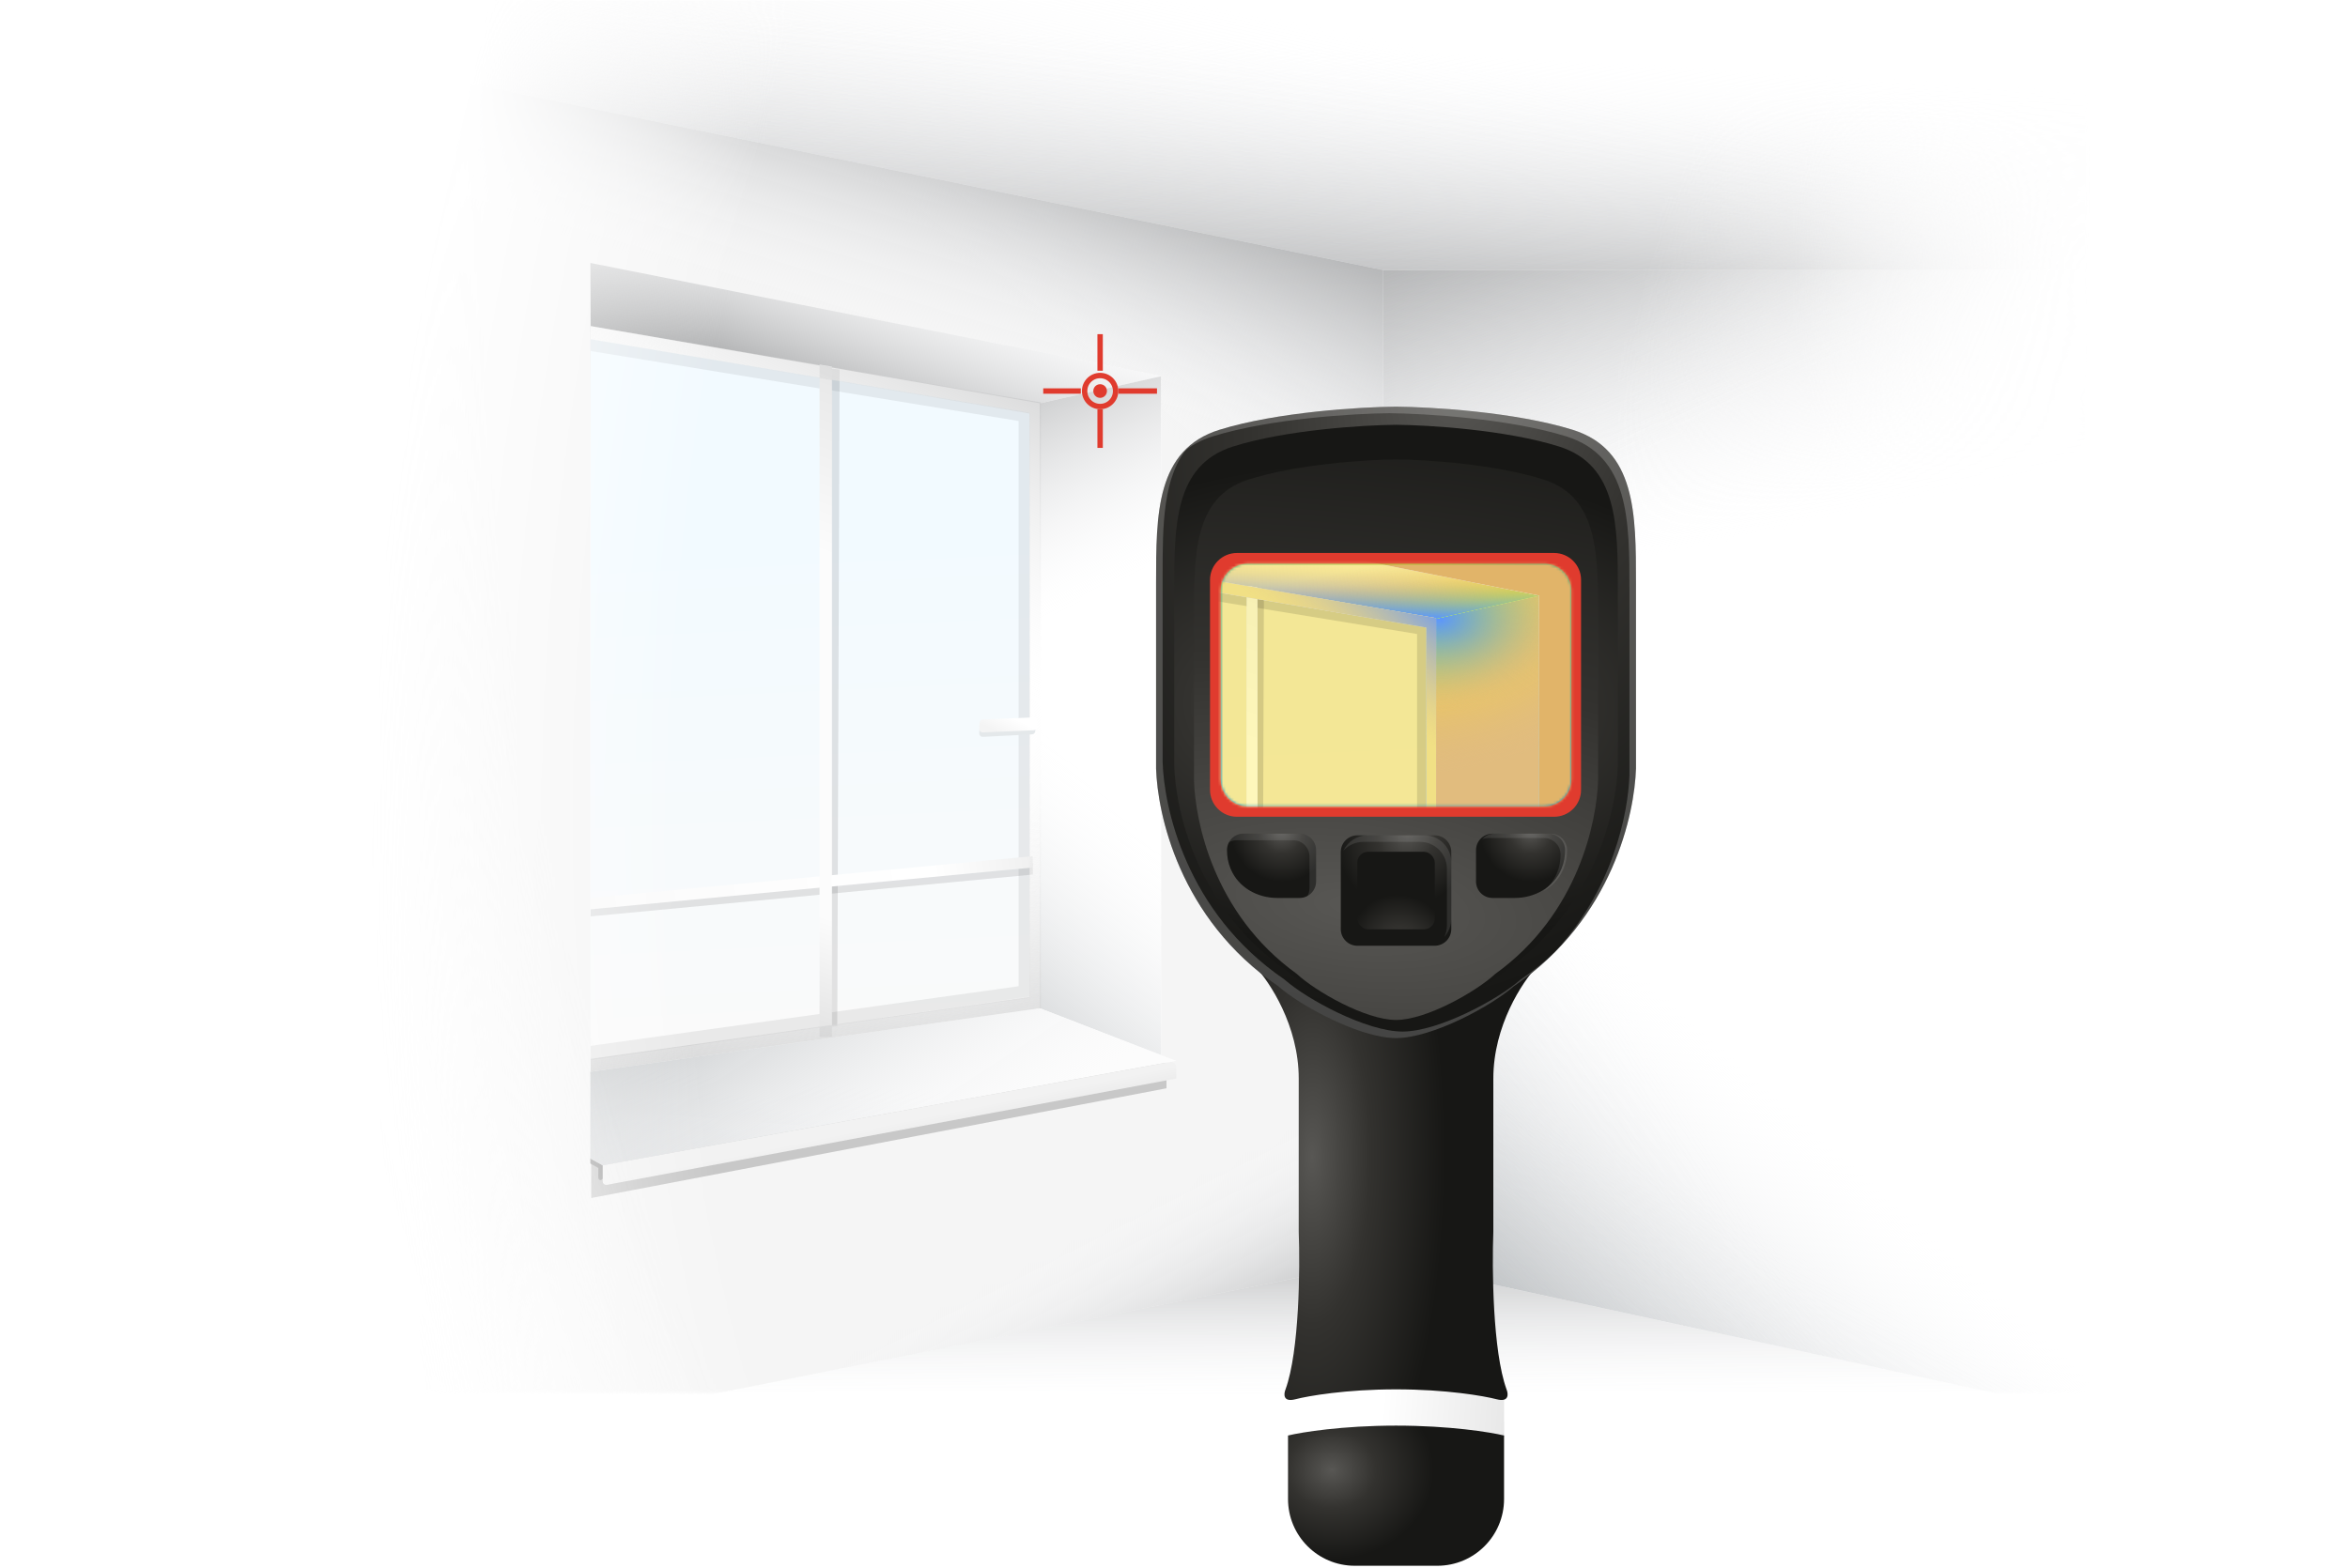
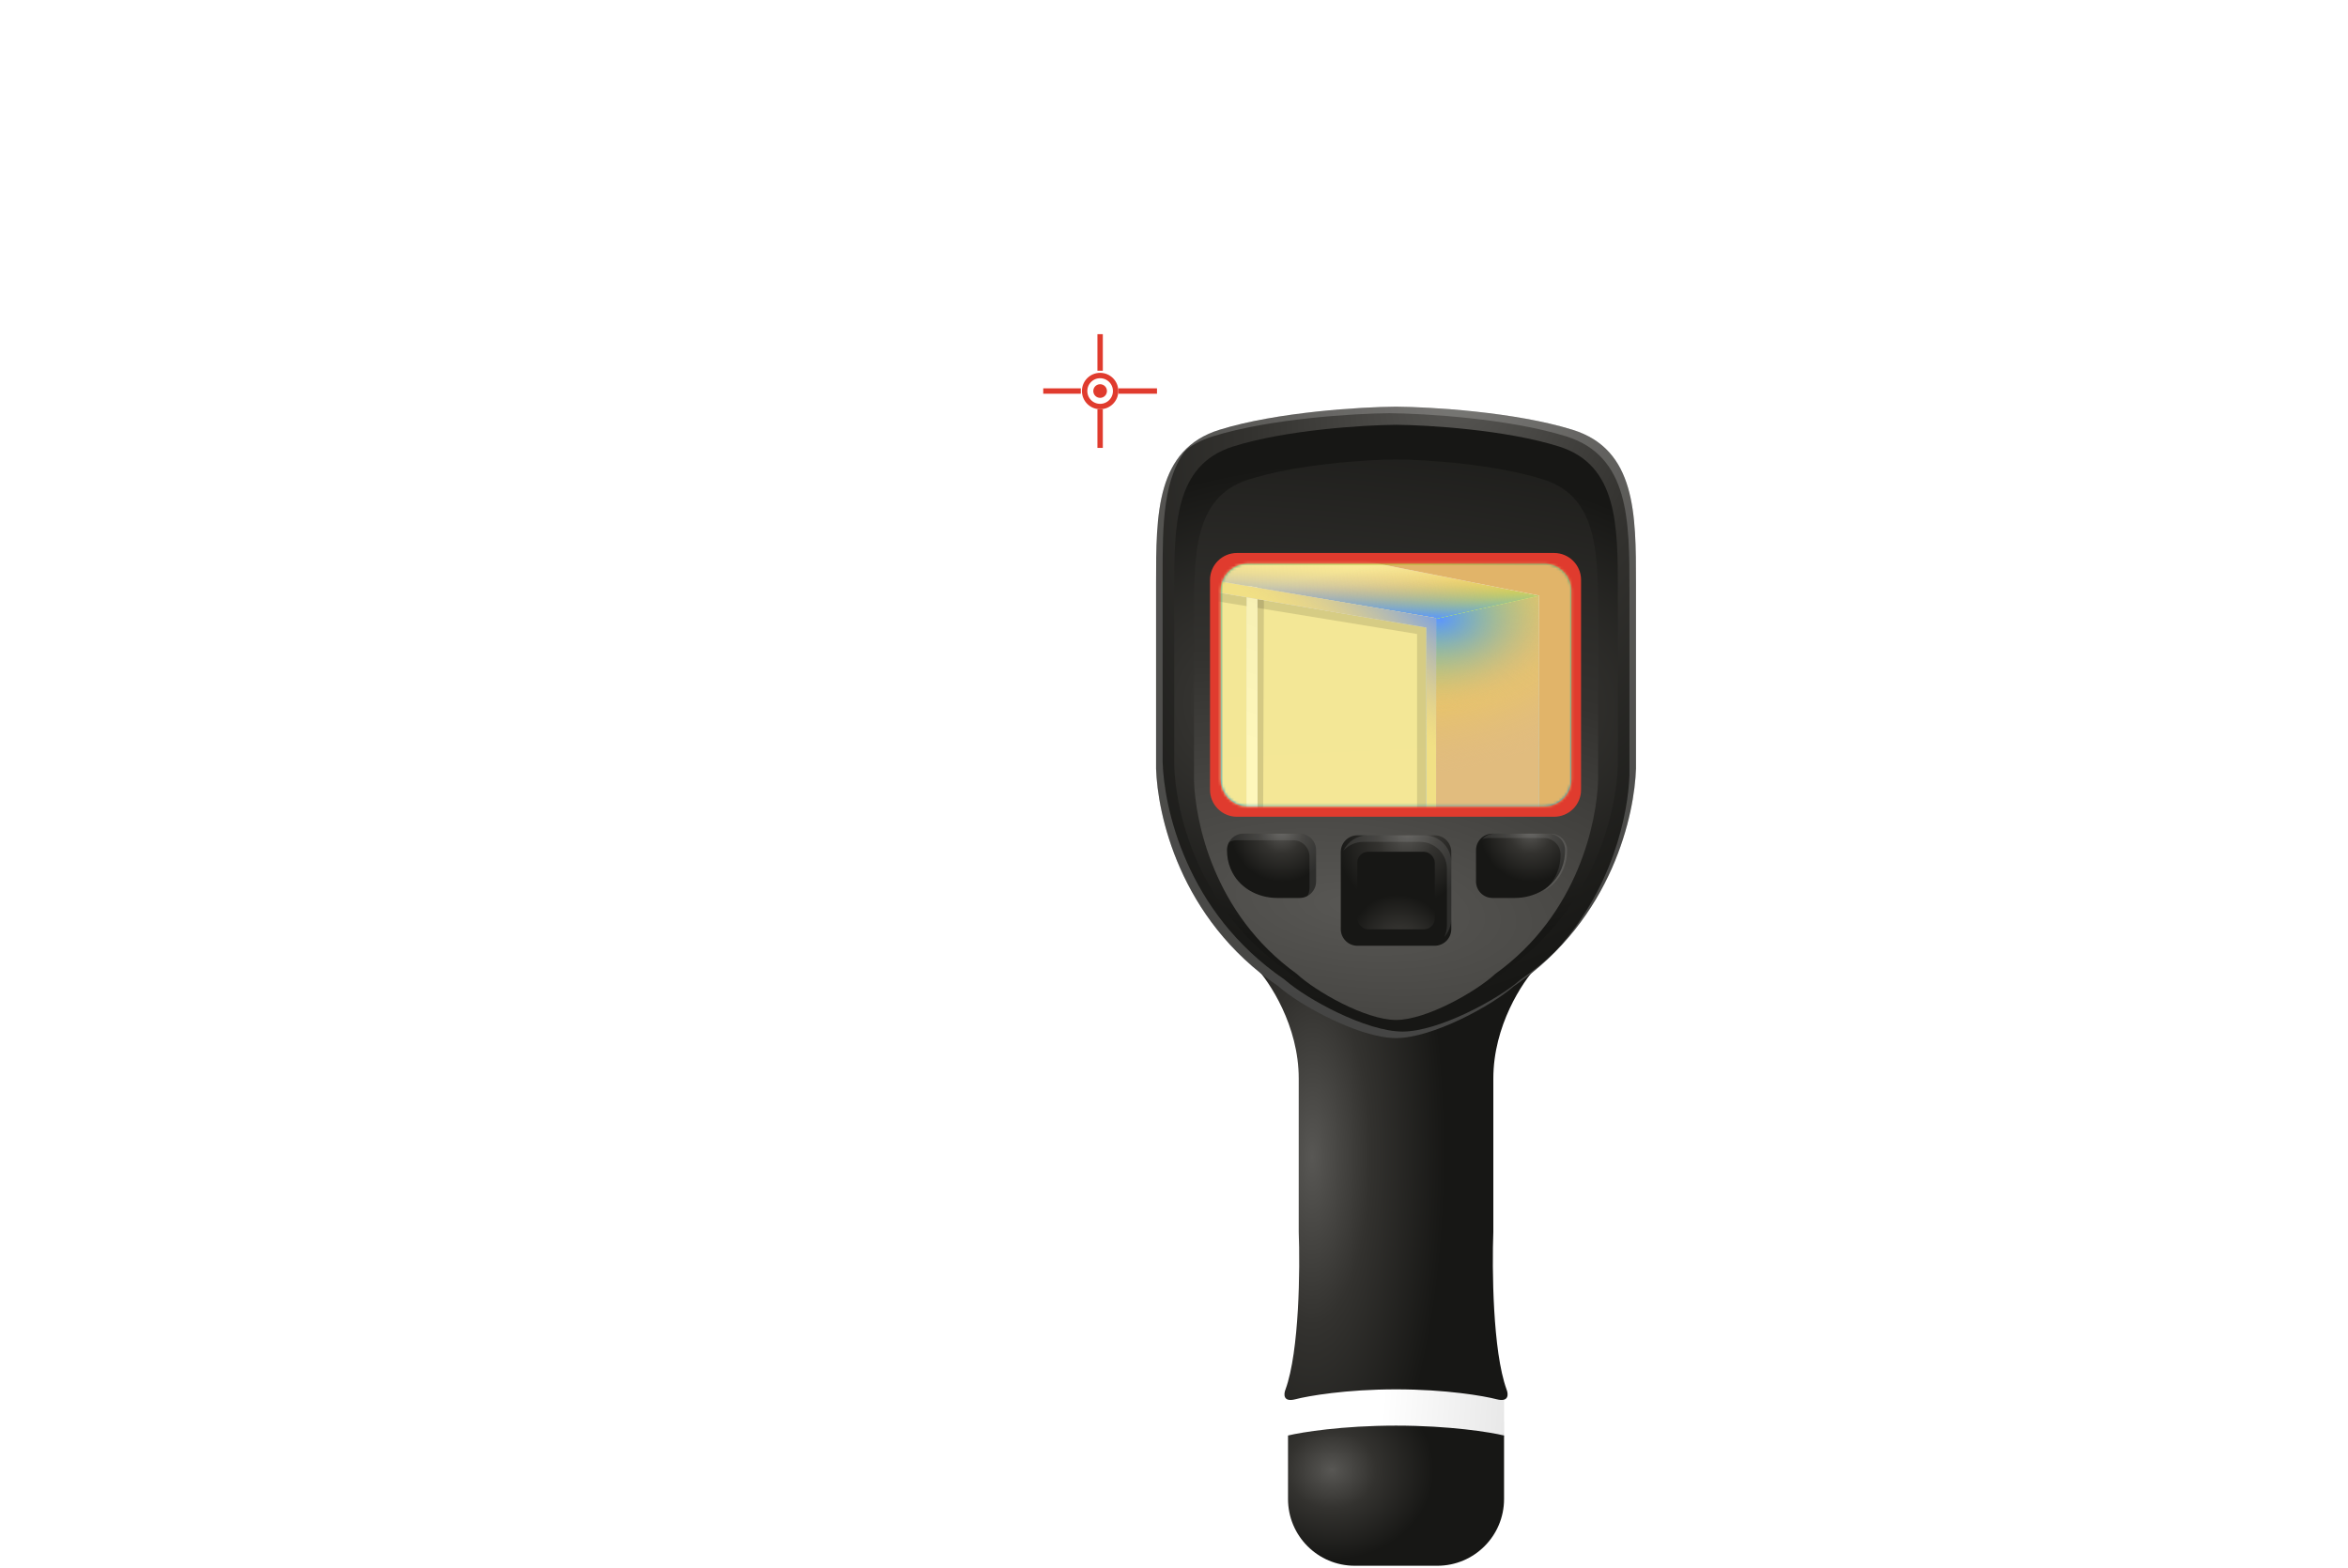
<svg xmlns="http://www.w3.org/2000/svg" width="861" height="575" viewBox="0 0 861 575" fill="none">
  <mask id="mask0_245_96" style="mask-type:alpha" maskUnits="userSpaceOnUse" x="0" y="0" width="861" height="575">
    <rect width="860.393" height="574.325" fill="url(#paint0_radial_245_96)" />
  </mask>
  <g mask="url(#mask0_245_96)">
    <mask id="mask1_245_96" style="mask-type:alpha" maskUnits="userSpaceOnUse" x="0" y="0" width="766" height="511">
-       <path d="M0 0H765.279V510.835H0V0Z" fill="url(#paint1_radial_245_96)" />
-     </mask>
+       </mask>
    <g mask="url(#mask1_245_96)">
      <path d="M381.299 369.839V147.933L425.853 137.984V387.141L381.299 369.839Z" fill="url(#paint2_linear_245_96)" />
      <path d="M381.299 369.839V147.933L425.853 137.984V387.141L381.299 369.839Z" fill="url(#paint3_linear_245_96)" />
      <path d="M381.299 369.839V147.933L425.853 137.984V387.141L381.299 369.839Z" fill="url(#paint4_linear_245_96)" />
      <path d="M172.372 112.03L381.3 147.933L425.854 137.984L216.061 95.16L172.372 112.03Z" fill="url(#paint5_linear_245_96)" />
      <path d="M176.264 394.684V117.658L377.511 151.335V365.518L176.264 394.684Z" fill="url(#paint6_linear_245_96)" />
      <path opacity="0.1" fill-rule="evenodd" clip-rule="evenodd" d="M303.136 376.836L303.666 135.128L307.869 135.542L307.029 376.422L303.136 376.836Z" fill="black" />
      <path opacity="0.07" fill-rule="evenodd" clip-rule="evenodd" d="M377.665 151.599V365.945L176.264 394.495V117.654L377.665 151.599ZM180.427 122.844V388.648L373.513 361.757V154.422L180.427 122.844Z" fill="black" />
      <path opacity="0.1" fill-rule="evenodd" clip-rule="evenodd" d="M378.753 320.786L175.833 339.993L175.785 335.84L378.705 316.634L378.753 320.786Z" fill="black" />
      <path fill-rule="evenodd" clip-rule="evenodd" d="M378.753 318.19L175.833 337.397L175.785 333.245L378.705 314.038L378.753 318.19Z" fill="url(#paint7_linear_245_96)" />
      <path fill-rule="evenodd" clip-rule="evenodd" d="M300.527 380.367V133.712L305.07 134.47V380.367H300.527Z" fill="url(#paint8_linear_245_96)" />
      <path fill-rule="evenodd" clip-rule="evenodd" d="M381.664 147.601V369.931L172.113 400.643L172.113 112.031L381.664 147.601ZM176.265 117.746V394.063L377.512 365.747V151.673L176.265 117.746Z" fill="url(#paint9_linear_245_96)" />
      <path fill-rule="evenodd" clip-rule="evenodd" d="M381.664 147.601V369.931L172.113 400.643L172.113 112.031L381.664 147.601ZM176.265 117.746V394.063L377.512 365.747V151.673L176.265 117.746Z" fill="url(#paint10_linear_245_96)" />
      <path fill-rule="evenodd" clip-rule="evenodd" d="M381.664 147.601V369.931L172.113 400.643L172.113 112.031L381.664 147.601ZM176.265 117.746V394.063L377.512 365.747V151.673L176.265 117.746Z" fill="url(#paint11_linear_245_96)" />
      <path d="M172.372 400.983V112.463L216.493 99.054V419.584L172.372 400.983Z" fill="white" />
      <path d="M172.372 400.983V112.463L216.493 99.054V419.584L172.372 400.983Z" fill="url(#paint12_linear_245_96)" />
      <path d="M172.372 400.983V112.463L216.493 99.054V419.584L172.372 400.983Z" fill="url(#paint13_linear_245_96)" />
      <path d="M172.372 400.983V112.463L216.493 99.054V419.584L172.372 400.983Z" fill="url(#paint14_linear_245_96)" />
      <path fill-rule="evenodd" clip-rule="evenodd" d="M507.176 462.408V370.272V99.054L-9.738 -6.492V565.358L507.176 462.408ZM425.802 137.931L216.493 96.459V426.453L425.802 389.454V137.931Z" fill="#F5F5F5" />
      <path fill-rule="evenodd" clip-rule="evenodd" d="M507.176 462.408V370.272V99.054L-9.738 -6.492V565.358L507.176 462.408ZM425.802 137.931L216.493 96.459V426.453L425.802 389.454V137.931Z" fill="url(#paint15_linear_245_96)" />
      <path fill-rule="evenodd" clip-rule="evenodd" d="M507.176 462.408V370.272V99.054L-9.738 -6.492V565.358L507.176 462.408ZM425.802 137.931L216.493 96.459V426.453L425.802 389.454V137.931Z" fill="url(#paint16_linear_245_96)" />
      <path fill-rule="evenodd" clip-rule="evenodd" d="M507.176 462.408V370.272V99.054L-9.738 -6.492V565.358L507.176 462.408ZM425.802 137.931L216.493 96.459V426.453L425.802 389.454V137.931Z" fill="url(#paint17_linear_245_96)" />
      <g filter="url(#filter0_f_245_96)">
        <path d="M216.796 424.829L427.751 388.155V399.19L216.796 439.433V424.829Z" fill="#C8C8C8" />
      </g>
      <path d="M216.472 424.829V426.776L219.393 428.399V431.644V431.644C219.393 434.105 222.112 432.447 221.879 429.997L221.665 427.75L216.472 424.829Z" fill="#9A9A9A" />
      <path d="M221.017 427.425L429.027 389.547C430.222 389.329 431.323 390.247 431.323 391.463V395.62L222.554 434.603C221.755 434.752 221.017 434.139 221.017 433.327V427.425Z" fill="url(#paint18_linear_245_96)" />
      <path fill-rule="evenodd" clip-rule="evenodd" d="M216.472 393.144L381.301 369.838L431.322 389.129L221.016 427.425L216.472 424.938V393.144Z" fill="#FCFCFC" />
      <path fill-rule="evenodd" clip-rule="evenodd" d="M216.472 393.144L381.301 369.838L431.322 389.129L221.016 427.425L216.472 424.938V393.144Z" fill="url(#paint19_linear_245_96)" />
      <path fill-rule="evenodd" clip-rule="evenodd" d="M216.472 393.144L381.301 369.838L431.322 389.129L221.016 427.425L216.472 424.938V393.144Z" fill="url(#paint20_linear_245_96)" />
      <path d="M507.233 462.408V99.054H980.459V564.925L507.233 462.408Z" fill="url(#paint21_linear_245_96)" />
      <path d="M507.233 462.408V99.054H980.459V564.925L507.233 462.408Z" fill="url(#paint22_linear_245_96)" fill-opacity="0.6" />
      <path d="M507.233 462.408V99.054H980.459V564.925L507.233 462.408Z" fill="url(#paint23_linear_245_96)" />
      <path d="M507.233 462.408V99.054H980.459V564.925L507.233 462.408Z" fill="url(#paint24_linear_245_96)" />
      <path d="M507.233 462.408V99.054H980.459V564.925L507.233 462.408Z" fill="url(#paint25_linear_245_96)" fill-opacity="0.5" />
      <path d="M507.176 462.408L-9.738 565.358L980.401 564.926L507.176 462.408Z" fill="url(#paint26_linear_245_96)" />
      <path d="M-9.738 -6.492L507.176 99.054H980.401V-6.492H-9.738Z" fill="url(#paint27_linear_245_96)" fill-opacity="0.5" />
      <path d="M-9.738 -6.492L507.176 99.054H980.401V-6.492H-9.738Z" fill="url(#paint28_linear_245_96)" />
      <path d="M360.479 265.341L378.437 264.442C379.215 264.403 379.852 265.053 379.797 265.83L379.631 268.172C379.584 268.827 379.056 269.344 378.401 269.377L360.443 270.277C359.665 270.316 359.028 269.665 359.083 268.888L359.249 266.546C359.295 265.891 359.823 265.374 360.479 265.341Z" fill="#E4E8EA" />
      <path d="M360.457 263.909L379.116 263.138C379.89 263.106 380.519 263.755 380.464 264.527L380.313 266.669C380.266 267.328 379.732 267.847 379.071 267.874L360.412 268.645C359.639 268.677 359.009 268.029 359.064 267.256L359.216 265.114C359.262 264.455 359.797 263.936 360.457 263.909Z" fill="url(#paint29_linear_245_96)" />
    </g>
  </g>
  <rect x="472.31" y="509.013" width="79.22" height="18.142" fill="url(#paint30_linear_245_96)" />
  <path d="M511.92 522.922C492.18 522.922 477.288 525.341 472.31 526.55V549.854C472.31 563.369 483.266 574.325 496.78 574.325H527.06C540.575 574.325 551.53 563.369 551.53 549.854V526.55C546.552 525.341 531.66 522.922 511.92 522.922Z" fill="url(#paint31_radial_245_96)" />
  <path d="M476.238 395.593C476.238 376.241 465.554 360.115 460.212 354.471H511.917H563.622C558.28 360.115 547.597 376.241 547.597 395.593V451.865C547.093 465.27 547.355 495.588 552.435 509.618C553.14 511.331 553.402 514.455 548.806 513.246C544.17 512.037 530.301 509.618 511.917 509.618C493.533 509.618 479.665 512.037 475.028 513.246C470.432 514.455 470.694 511.331 471.4 509.618C476.48 495.588 476.742 465.27 476.238 451.865V395.593Z" fill="url(#paint32_radial_245_96)" />
  <path d="M447.211 157.63C468.255 151.098 499.117 149.264 511.917 149.163C524.717 149.264 555.579 151.098 576.624 157.63C599.906 164.855 599.906 188.471 599.906 213.87V281.903C599.402 298.13 591.682 336.813 555.156 361.728C547.093 368.884 525.221 380.777 511.917 380.777C498.613 380.777 476.742 368.884 468.679 361.728C432.153 336.813 424.432 298.13 423.928 281.903V213.87C423.928 188.471 423.928 164.855 447.211 157.63Z" fill="url(#paint33_radial_245_96)" />
  <path opacity="0.2" fill-rule="evenodd" clip-rule="evenodd" d="M435.916 163.755C423.927 174.3 423.927 193.513 423.927 213.871V281.903C424.431 298.13 432.151 336.813 468.677 361.728C476.74 368.884 498.612 380.777 511.916 380.777C525.22 380.777 547.091 368.884 555.154 361.728C561.232 357.583 566.512 353.056 571.094 348.315C567.092 352.185 562.597 355.889 557.552 359.33C549.489 366.486 527.618 378.379 514.314 378.379C501.009 378.379 479.138 366.486 471.075 359.33C434.549 334.415 426.829 295.732 426.325 279.505V211.472C426.325 192.573 426.325 174.662 435.916 163.755Z" fill="white" />
  <path opacity="0.2" fill-rule="evenodd" clip-rule="evenodd" d="M511.917 149.163C499.117 149.264 468.256 151.098 447.211 157.63C441.252 159.479 436.818 162.402 433.52 166.153C436.488 163.542 440.192 161.462 444.813 160.028C465.858 153.497 496.719 151.663 509.519 151.562C522.32 151.663 553.181 153.497 574.226 160.028C597.508 167.254 597.508 190.87 597.508 216.269V284.301C597.088 297.828 591.653 326.96 568.698 350.713C593.677 326.557 599.472 295.889 599.906 281.903V213.87C599.906 188.471 599.906 164.855 576.624 157.63C555.579 151.098 524.718 149.264 511.917 149.163Z" fill="white" />
  <path d="M452.104 163.796C471.557 157.64 500.086 155.911 511.918 155.816C523.751 155.911 552.279 157.64 571.733 163.796C593.255 170.606 593.255 192.865 593.255 216.805V280.93C592.79 296.225 585.653 332.686 551.888 356.17C544.435 362.915 524.217 374.125 511.918 374.125C499.62 374.125 479.402 362.915 471.949 356.17C438.184 332.686 431.047 296.225 430.582 280.93V216.805C430.582 192.865 430.582 170.606 452.104 163.796Z" fill="url(#paint34_radial_245_96)" />
  <path d="M457.443 176.031C475.161 170.233 501.144 168.604 511.921 168.515C522.698 168.604 548.681 170.233 566.399 176.031C586.001 182.445 586.001 203.41 586.001 225.957V286.351C585.577 300.757 579.077 335.097 548.325 357.214C541.536 363.567 523.122 374.125 511.921 374.125C500.72 374.125 482.306 363.567 475.517 357.214C444.765 335.097 438.265 300.757 437.841 286.351V225.957C437.841 203.41 437.841 182.445 457.443 176.031Z" fill="url(#paint35_radial_245_96)" />
  <path d="M443.702 212.72C443.702 207.261 448.127 202.835 453.587 202.835H569.882C575.341 202.835 579.767 207.261 579.767 212.72V289.707C579.767 295.167 575.341 299.592 569.882 299.592H453.587C448.127 299.592 443.702 295.167 443.702 289.707V212.72Z" fill="#E03B2E" />
  <path d="M447.656 216.674C447.656 211.215 452.081 206.789 457.541 206.789H566.295C571.754 206.789 576.18 211.215 576.18 216.674V285.882C576.18 291.342 571.754 295.767 566.295 295.767H457.541C452.081 295.767 447.656 291.342 447.656 285.882V216.674Z" fill="url(#paint36_radial_245_96)" />
  <path d="M468.126 275.714L462.87 275.714L462.87 276.703L468.126 276.703L468.126 275.714ZM457.754 275.714H452.637V276.703H457.754V275.714ZM459.887 268.464V273.442H460.875V268.464H459.887ZM459.887 278.698V283.953H460.875V278.698H459.887Z" fill="white" />
  <circle cx="460.38" cy="276.209" r="2.272" stroke="white" stroke-width="0.989" />
  <path d="M468.365 329.375C461.043 329.375 454.124 325.517 451.298 318.762C451.27 318.694 451.242 318.627 451.214 318.559C450.33 316.432 449.935 314.14 449.935 311.837C449.935 308.498 452.642 305.79 455.982 305.79H476.543C479.883 305.79 482.59 308.498 482.59 311.837V323.327C482.59 326.667 479.883 329.375 476.543 329.375H468.365Z" fill="url(#paint37_radial_245_96)" />
  <path opacity="0.1" fill-rule="evenodd" clip-rule="evenodd" d="M479.45 328.631C479.923 327.769 480.192 326.779 480.192 325.726V314.236C480.192 310.896 477.485 308.188 474.145 308.188H453.584C452.53 308.188 451.539 308.458 450.677 308.932C451.704 307.059 453.695 305.79 455.982 305.79H476.543C479.883 305.79 482.59 308.497 482.59 311.837V323.327C482.59 325.613 481.322 327.603 479.45 328.631Z" fill="white" />
  <path d="M491.661 312.512C491.661 309.133 494.4 306.395 497.778 306.395H526.06C529.439 306.395 532.178 309.133 532.178 312.512V340.794C532.178 344.173 529.439 346.912 526.06 346.912H497.778C494.4 346.912 491.661 344.173 491.661 340.794V312.512Z" fill="url(#paint38_radial_245_96)" />
  <path opacity="0.1" fill-rule="evenodd" clip-rule="evenodd" d="M492.604 312.06C494.414 310.054 497.034 308.793 499.948 308.793H520.695C526.154 308.793 530.58 313.218 530.58 318.678V339.425C530.58 340.934 530.242 342.364 529.637 343.644C531.217 341.892 532.179 339.571 532.179 337.026V316.279C532.179 310.82 527.753 306.394 522.294 306.394H501.547C497.596 306.394 494.187 308.711 492.604 312.06Z" fill="white" />
  <rect x="497.708" y="312.442" width="28.423" height="28.423" rx="3.954" fill="url(#paint39_radial_245_96)" />
  <path d="M555.473 329.375C562.795 329.375 569.715 325.517 572.54 318.762C572.568 318.695 572.596 318.627 572.624 318.559C573.508 316.433 573.904 314.141 573.904 311.838C573.904 308.498 571.196 305.79 567.856 305.79H547.295C543.956 305.79 541.248 308.498 541.248 311.838V323.328C541.248 326.667 543.956 329.375 547.295 329.375H555.473Z" fill="url(#paint40_radial_245_96)" />
  <path opacity="0.1" fill-rule="evenodd" clip-rule="evenodd" d="M543.583 307.748C544.225 307.515 544.917 307.389 545.64 307.389H566.201C569.541 307.389 572.248 310.096 572.248 313.436C572.248 315.739 571.853 318.031 570.969 320.158L570.884 320.361C569.775 323.013 568.035 325.218 565.887 326.919C569.136 325.11 571.784 322.343 573.282 318.761L573.367 318.559C574.251 316.432 574.646 314.14 574.646 311.837C574.646 308.497 571.938 305.79 568.599 305.79H548.038C546.275 305.79 544.688 306.544 543.583 307.748Z" fill="white" />
  <mask id="mask2_245_96" style="mask-type:alpha" maskUnits="userSpaceOnUse" x="447" y="206" width="130" height="90">
    <path d="M447.659 216.675C447.659 211.215 452.085 206.79 457.544 206.79H566.298C571.757 206.79 576.183 211.215 576.183 216.675V285.882C576.183 291.342 571.757 295.768 566.298 295.768H457.544C452.085 295.768 447.659 291.342 447.659 285.882V216.675Z" fill="url(#paint41_radial_245_96)" />
  </mask>
  <g mask="url(#mask2_245_96)">
    <path d="M526.293 416.839V227.004L564.408 218.492V431.64L526.293 416.839Z" fill="#E1BC7E" />
    <path d="M526.293 416.839V227.004L564.408 218.492V431.64L526.293 416.839Z" fill="url(#paint42_linear_245_96)" />
    <path d="M526.293 416.839V227.004L564.408 218.492V431.64L526.293 416.839Z" fill="url(#paint43_linear_245_96)" />
    <path d="M526.293 416.839V227.004L564.408 218.492V431.64L526.293 416.839Z" fill="url(#paint44_radial_245_96)" />
    <path d="M526.293 416.839V227.004L564.408 218.492V431.64L526.293 416.839Z" fill="url(#paint45_radial_245_96)" />
    <path d="M526.293 416.839V227.004L564.408 218.492V431.64L526.293 416.839Z" fill="url(#paint46_radial_245_96)" />
    <path d="M347.562 196.29L526.296 227.004L564.411 218.493L384.937 181.858L347.562 196.29Z" fill="white" />
    <path d="M347.562 196.29L526.296 227.004L564.411 218.493L384.937 181.858L347.562 196.29Z" fill="#F5DD5E" fill-opacity="0.65" />
    <path d="M347.562 196.29L526.296 227.004L564.411 218.493L384.937 181.858L347.562 196.29Z" fill="url(#paint47_radial_245_96)" />
    <path d="M347.562 196.29L526.296 227.004L564.411 218.493L384.937 181.858L347.562 196.29Z" fill="url(#paint48_radial_245_96)" />
    <path d="M347.562 196.29L526.296 227.004L564.411 218.493L384.937 181.858L347.562 196.29Z" fill="url(#paint49_radial_245_96)" />
    <path d="M350.895 438.094V201.104L523.057 229.914V413.142L350.895 438.094Z" fill="url(#paint50_linear_245_96)" />
    <path d="M350.895 438.094V201.104L523.057 229.914V413.142L350.895 438.094Z" fill="#F5DD5E" fill-opacity="0.65" />
    <path opacity="0.13" fill-rule="evenodd" clip-rule="evenodd" d="M459.428 422.825L459.882 216.049L463.478 216.404L462.759 422.471L459.428 422.825Z" fill="black" />
    <path opacity="0.12" fill-rule="evenodd" clip-rule="evenodd" d="M523.189 230.14V413.508L350.895 437.931V201.1L523.189 230.14ZM354.456 205.541V432.93L519.637 409.925V232.554L354.456 205.541Z" fill="black" />
    <path fill-rule="evenodd" clip-rule="evenodd" d="M457.198 425.845V214.838L461.085 215.486V425.845H457.198Z" fill="url(#paint51_linear_245_96)" />
    <path fill-rule="evenodd" clip-rule="evenodd" d="M457.198 425.845V214.838L461.085 215.486V425.845H457.198Z" fill="#FFF599" fill-opacity="0.65" />
    <path fill-rule="evenodd" clip-rule="evenodd" d="M526.605 226.72V416.918L347.338 443.191L347.339 196.291L526.605 226.72ZM350.891 201.18V437.562L523.053 413.339V230.203L350.891 201.18Z" fill="#DADADA" />
    <path fill-rule="evenodd" clip-rule="evenodd" d="M526.605 226.72V416.918L347.338 443.191L347.339 196.291L526.605 226.72ZM350.891 201.18V437.562L523.053 413.339V230.203L350.891 201.18Z" fill="url(#paint52_linear_245_96)" />
    <path fill-rule="evenodd" clip-rule="evenodd" d="M526.605 226.72V416.918L347.338 443.191L347.339 196.291L526.605 226.72ZM350.891 201.18V437.562L523.053 413.339V230.203L350.891 201.18Z" fill="url(#paint53_linear_245_96)" />
    <path fill-rule="evenodd" clip-rule="evenodd" d="M526.605 226.72V416.918L347.338 443.191L347.339 196.291L526.605 226.72ZM350.891 201.18V437.562L523.053 413.339V230.203L350.891 201.18Z" fill="url(#paint54_linear_245_96)" />
    <path fill-rule="evenodd" clip-rule="evenodd" d="M526.605 226.72V416.918L347.338 443.191L347.339 196.291L526.605 226.72ZM350.891 201.18V437.562L523.053 413.339V230.203L350.891 201.18Z" fill="#F1E085" />
    <path fill-rule="evenodd" clip-rule="evenodd" d="M526.605 226.72V416.918L347.338 443.191L347.339 196.291L526.605 226.72ZM350.891 201.18V437.562L523.053 413.339V230.203L350.891 201.18Z" fill="url(#paint55_radial_245_96)" />
    <path fill-rule="evenodd" clip-rule="evenodd" d="M633.98 496.03V417.209V185.189L191.771 94.897V584.101L633.98 496.03ZM564.366 218.447L385.307 182.969V465.271L564.366 433.62V218.447Z" fill="#F5F5F5" />
    <path fill-rule="evenodd" clip-rule="evenodd" d="M633.98 496.03V417.209V185.189L191.771 94.897V584.101L633.98 496.03ZM564.366 218.447L385.307 182.969V465.271L564.366 433.62V218.447Z" fill="url(#paint56_linear_245_96)" />
    <path fill-rule="evenodd" clip-rule="evenodd" d="M633.98 496.03V417.209V185.189L191.771 94.897V584.101L633.98 496.03ZM564.366 218.447L385.307 182.969V465.271L564.366 433.62V218.447Z" fill="url(#paint57_linear_245_96)" />
    <path fill-rule="evenodd" clip-rule="evenodd" d="M633.98 496.03V417.209V185.189L191.771 94.897V584.101L633.98 496.03ZM564.366 218.447L385.307 182.969V465.271L564.366 433.62V218.447Z" fill="url(#paint58_linear_245_96)" />
    <path fill-rule="evenodd" clip-rule="evenodd" d="M633.98 496.03V417.209V185.189L191.771 94.897V584.101L633.98 496.03ZM564.366 218.447L385.307 182.969V465.271L564.366 433.62V218.447Z" fill="#E1B469" />
  </g>
  <path d="M424.266 142.444L410.113 142.444L410.113 144.421L424.266 144.421L424.266 142.444ZM396.333 142.444H382.553V144.421H396.333V142.444ZM402.421 122.575V135.983H404.398V122.575H402.421ZM402.421 150.136V164.289H404.398V150.136H402.421Z" fill="#E03B2E" />
  <circle cx="403.41" cy="143.432" r="5.686" stroke="#E03B2E" stroke-width="1.977" />
  <circle cx="403.409" cy="143.432" r="2.503" fill="#E03B2E" />
  <defs>
    <filter id="filter0_f_245_96" x="206.911" y="378.27" width="230.725" height="71.049" filterUnits="userSpaceOnUse" color-interpolation-filters="sRGB">
      <feFlood flood-opacity="0" result="BackgroundImageFix" />
      <feBlend mode="normal" in="SourceGraphic" in2="BackgroundImageFix" result="shape" />
      <feGaussianBlur stdDeviation="4.943" result="effect1_foregroundBlur_245_96" />
    </filter>
    <radialGradient id="paint0_radial_245_96" cx="0" cy="0" r="1" gradientUnits="userSpaceOnUse" gradientTransform="translate(770.632 145.953) rotate(-163.471) scale(610.499 868.818)">
      <stop stop-color="white" stop-opacity="0" />
      <stop offset="0.287" stop-color="#D9D9D9" />
      <stop offset="0.819" stop-color="#D9D9D9" />
      <stop offset="1" stop-color="#D9D9D9" stop-opacity="0" />
    </radialGradient>
    <radialGradient id="paint1_radial_245_96" cx="0" cy="0" r="1" gradientUnits="userSpaceOnUse" gradientTransform="translate(765.279 101.258) rotate(176.364) scale(757.479 1077.99)">
      <stop stop-color="white" stop-opacity="0" />
      <stop offset="0.145" stop-color="#D9D9D9" />
      <stop offset="0.777" stop-color="#D9D9D9" />
      <stop offset="1" stop-color="#D9D9D9" stop-opacity="0" />
    </radialGradient>
    <linearGradient id="paint2_linear_245_96" x1="508.81" y1="413.212" x2="500.765" y2="513.647" gradientUnits="userSpaceOnUse">
      <stop stop-color="#F7F8FA" stop-opacity="0" />
      <stop offset="1" stop-color="#93989B" />
    </linearGradient>
    <linearGradient id="paint3_linear_245_96" x1="521.785" y1="411.395" x2="426.285" y2="503.934" gradientUnits="userSpaceOnUse">
      <stop stop-color="#F7F8FA" stop-opacity="0" />
      <stop offset="1" stop-color="#93989B" />
    </linearGradient>
    <linearGradient id="paint4_linear_245_96" x1="561.678" y1="137.984" x2="513.481" y2="42.047" gradientUnits="userSpaceOnUse">
      <stop stop-color="#F7F8FA" stop-opacity="0" />
      <stop offset="0.972" stop-color="#A1A2A3" />
    </linearGradient>
    <linearGradient id="paint5_linear_245_96" x1="412.445" y1="112.03" x2="384.468" y2="185.62" gradientUnits="userSpaceOnUse">
      <stop stop-color="#F7F8FA" stop-opacity="0" />
      <stop offset="0.972" stop-color="#A1A2A3" />
    </linearGradient>
    <linearGradient id="paint6_linear_245_96" x1="325.44" y1="380.33" x2="316.969" y2="194.484" gradientUnits="userSpaceOnUse">
      <stop stop-color="#FAFAFA" />
      <stop offset="1" stop-color="#F2FAFF" />
    </linearGradient>
    <linearGradient id="paint7_linear_245_96" x1="194" y1="340.425" x2="380.003" y2="311.876" gradientUnits="userSpaceOnUse">
      <stop stop-color="#F9F9F9" />
      <stop offset="0.466" stop-color="#FDFDFD" />
      <stop offset="0.797" stop-color="white" />
      <stop offset="1" stop-color="#EFEFEF" />
    </linearGradient>
    <linearGradient id="paint8_linear_245_96" x1="289.437" y1="380.109" x2="367.984" y2="151.396" gradientUnits="userSpaceOnUse">
      <stop stop-color="#E1E1E1" />
      <stop offset="0.189" stop-color="#FCFCFC" />
      <stop offset="0.709" stop-color="#FCFCFC" />
      <stop offset="1" stop-color="#E6E6E6" />
    </linearGradient>
    <linearGradient id="paint9_linear_245_96" x1="409.417" y1="88.24" x2="333.719" y2="238.34" gradientUnits="userSpaceOnUse">
      <stop stop-color="#A1A2A3" />
      <stop offset="1" stop-color="white" stop-opacity="0" />
    </linearGradient>
    <linearGradient id="paint10_linear_245_96" x1="464.786" y1="418.719" x2="342.37" y2="280.731" gradientUnits="userSpaceOnUse">
      <stop stop-color="#A1A2A3" />
      <stop offset="1" stop-color="white" stop-opacity="0" />
    </linearGradient>
    <linearGradient id="paint11_linear_245_96" x1="307.332" y1="468.031" x2="334.584" y2="285.489" gradientUnits="userSpaceOnUse">
      <stop stop-color="#A1A2A3" />
      <stop offset="1" stop-color="white" stop-opacity="0" />
    </linearGradient>
    <linearGradient id="paint12_linear_245_96" x1="299.882" y1="413.645" x2="291.837" y2="514.08" gradientUnits="userSpaceOnUse">
      <stop stop-color="#F7F8FA" stop-opacity="0" />
      <stop offset="1" stop-color="#93989B" />
    </linearGradient>
    <linearGradient id="paint13_linear_245_96" x1="312.859" y1="411.828" x2="209.573" y2="518.641" gradientUnits="userSpaceOnUse">
      <stop stop-color="#F7F8FA" stop-opacity="0" />
      <stop offset="1" stop-color="#93989B" />
    </linearGradient>
    <linearGradient id="paint14_linear_245_96" x1="352.751" y1="138.417" x2="301.937" y2="31.671" gradientUnits="userSpaceOnUse">
      <stop stop-color="#F7F8FA" stop-opacity="0" />
      <stop offset="0.972" stop-color="#A1A2A3" />
    </linearGradient>
    <linearGradient id="paint15_linear_245_96" x1="488.143" y1="209.358" x2="574.14" y2="105.051" gradientUnits="userSpaceOnUse">
      <stop stop-color="#F7F8FA" stop-opacity="0" />
      <stop offset="0.972" stop-color="#A1A2A3" />
    </linearGradient>
    <linearGradient id="paint16_linear_245_96" x1="271.967" y1="516.676" x2="308.064" y2="587.34" gradientUnits="userSpaceOnUse">
      <stop stop-color="#F7F8FA" stop-opacity="0" />
      <stop offset="0.972" stop-color="#A1A2A3" />
    </linearGradient>
    <linearGradient id="paint17_linear_245_96" x1="598.88" y1="203.735" x2="626.049" y2="112.338" gradientUnits="userSpaceOnUse">
      <stop stop-color="#F7F8FA" stop-opacity="0" />
      <stop offset="0.972" stop-color="#A1A2A3" />
    </linearGradient>
    <linearGradient id="paint18_linear_245_96" x1="350.835" y1="445.6" x2="343.371" y2="408.926" gradientUnits="userSpaceOnUse">
      <stop stop-color="#C4C4C4" />
      <stop offset="1" stop-color="#F2F2F2" />
    </linearGradient>
    <linearGradient id="paint19_linear_245_96" x1="508.811" y1="413.211" x2="500.766" y2="513.646" gradientUnits="userSpaceOnUse">
      <stop stop-color="#F7F8FA" stop-opacity="0" />
      <stop offset="1" stop-color="#93989B" />
    </linearGradient>
    <linearGradient id="paint20_linear_245_96" x1="353.755" y1="427.101" x2="271.863" y2="301.06" gradientUnits="userSpaceOnUse">
      <stop stop-color="#F7F8FA" stop-opacity="0" />
      <stop offset="1" stop-color="#93989B" />
    </linearGradient>
    <linearGradient id="paint21_linear_245_96" x1="756.401" y1="507.186" x2="608.624" y2="788.146" gradientUnits="userSpaceOnUse">
      <stop stop-color="#F7F8FA" stop-opacity="0" />
      <stop offset="1" stop-color="#93989B" />
    </linearGradient>
    <linearGradient id="paint22_linear_245_96" x1="743.63" y1="466.684" x2="507.666" y2="617.698" gradientUnits="userSpaceOnUse">
      <stop offset="0.247" stop-color="#F7F8FA" stop-opacity="0" />
      <stop offset="1" stop-color="#93989B" />
    </linearGradient>
    <linearGradient id="paint23_linear_245_96" x1="743.63" y1="484.928" x2="627.233" y2="614.462" gradientUnits="userSpaceOnUse">
      <stop stop-color="#F7F8FA" stop-opacity="0" />
      <stop offset="1" stop-color="#93989B" />
    </linearGradient>
    <linearGradient id="paint24_linear_245_96" x1="743.846" y1="175.617" x2="711.98" y2="23.848" gradientUnits="userSpaceOnUse">
      <stop stop-color="#F7F8FA" stop-opacity="0" />
      <stop offset="0.972" stop-color="#A1A2A3" />
    </linearGradient>
    <linearGradient id="paint25_linear_245_96" x1="718.757" y1="112.031" x2="667.942" y2="4.419" gradientUnits="userSpaceOnUse">
      <stop stop-color="#F7F8FA" stop-opacity="0" />
      <stop offset="0.972" stop-color="#A1A2A3" />
    </linearGradient>
    <linearGradient id="paint26_linear_245_96" x1="729.577" y1="514.08" x2="729.446" y2="445.276" gradientUnits="userSpaceOnUse">
      <stop stop-color="#F7F8FA" stop-opacity="0" />
      <stop offset="0.972" stop-color="#A1A2A3" />
    </linearGradient>
    <linearGradient id="paint27_linear_245_96" x1="561.918" y1="-6.568" x2="524.38" y2="168.768" gradientUnits="userSpaceOnUse">
      <stop offset="0.179" stop-color="#F7F8FA" stop-opacity="0" />
      <stop offset="0.972" stop-color="#A1A2A3" />
    </linearGradient>
    <linearGradient id="paint28_linear_245_96" x1="502.443" y1="4.013" x2="495.021" y2="130.642" gradientUnits="userSpaceOnUse">
      <stop offset="0.107" stop-color="#F7F8FA" stop-opacity="0" />
      <stop offset="0.972" stop-color="#A1A2A3" />
    </linearGradient>
    <linearGradient id="paint29_linear_245_96" x1="370.067" y1="262.699" x2="367.06" y2="269.048" gradientUnits="userSpaceOnUse">
      <stop stop-color="white" />
      <stop offset="1" stop-color="#F4F4F4" />
    </linearGradient>
    <linearGradient id="paint30_linear_245_96" x1="506.53" y1="518.084" x2="551.53" y2="521.898" gradientUnits="userSpaceOnUse">
      <stop stop-color="white" />
      <stop offset="1" stop-color="#E8E8E8" />
      <stop offset="1" stop-color="#DFDFDF" />
    </linearGradient>
    <radialGradient id="paint31_radial_245_96" cx="0" cy="0" r="1" gradientUnits="userSpaceOnUse" gradientTransform="translate(488.332 539.176) rotate(90.818) scale(32.827 37.43)">
      <stop stop-color="#585754" />
      <stop offset="0.436" stop-color="#33322F" />
      <stop offset="1" stop-color="#171715" />
    </radialGradient>
    <radialGradient id="paint32_radial_245_96" cx="0" cy="0" r="1" gradientUnits="userSpaceOnUse" gradientTransform="translate(481.127 424.451) rotate(90.248) scale(141.316 48.864)">
      <stop stop-color="#585754" />
      <stop offset="0.436" stop-color="#33322F" />
      <stop offset="1" stop-color="#171715" />
    </radialGradient>
    <radialGradient id="paint33_radial_245_96" cx="0" cy="0" r="1" gradientUnits="userSpaceOnUse" gradientTransform="translate(535.879 138.152) rotate(106.912) scale(236.579 172.656)">
      <stop stop-color="#585754" />
      <stop offset="0.436" stop-color="#33322F" />
      <stop offset="1" stop-color="#171715" />
    </radialGradient>
    <radialGradient id="paint34_radial_245_96" cx="0" cy="0" r="1" gradientUnits="userSpaceOnUse" gradientTransform="translate(503.457 258.667) rotate(-88.823) scale(89.335 155.791)">
      <stop stop-color="#585754" />
      <stop offset="0.436" stop-color="#33322F" />
      <stop offset="1" stop-color="#171715" />
    </radialGradient>
    <radialGradient id="paint35_radial_245_96" cx="0" cy="0" r="1" gradientUnits="userSpaceOnUse" gradientTransform="translate(495.506 331.771) rotate(-83.361) scale(201.085 492.439)">
      <stop stop-color="#585754" />
      <stop offset="0.436" stop-color="#33322F" />
      <stop offset="1" stop-color="#171715" />
    </radialGradient>
    <radialGradient id="paint36_radial_245_96" cx="0" cy="0" r="1" gradientUnits="userSpaceOnUse" gradientTransform="translate(511.918 212.592) rotate(90) scale(83.175 100.547)">
      <stop stop-color="#99C600" />
      <stop offset="1" stop-color="#0287C2" />
    </radialGradient>
    <radialGradient id="paint37_radial_245_96" cx="0" cy="0" r="1" gradientUnits="userSpaceOnUse" gradientTransform="translate(469.883 304.942) rotate(125.578) scale(18.385 18.667)">
      <stop stop-color="#585754" />
      <stop offset="0.436" stop-color="#33322F" />
      <stop offset="1" stop-color="#171715" />
    </radialGradient>
    <radialGradient id="paint38_radial_245_96" cx="0" cy="0" r="1" gradientUnits="userSpaceOnUse" gradientTransform="translate(516.411 304.938) rotate(117.323) scale(28.914 25.299)">
      <stop stop-color="#585754" />
      <stop offset="0.436" stop-color="#33322F" />
      <stop offset="1" stop-color="#171715" />
    </radialGradient>
    <radialGradient id="paint39_radial_245_96" cx="0" cy="0" r="1" gradientUnits="userSpaceOnUse" gradientTransform="translate(514.163 349.817) rotate(-112.411) scale(22.042 19.286)">
      <stop stop-color="#585754" />
      <stop offset="0.436" stop-color="#33322F" />
      <stop offset="1" stop-color="#171715" />
    </radialGradient>
    <radialGradient id="paint40_radial_245_96" cx="0" cy="0" r="1" gradientUnits="userSpaceOnUse" gradientTransform="translate(561.196 304.943) rotate(125.578) scale(18.385 18.667)">
      <stop stop-color="#585754" />
      <stop offset="0.436" stop-color="#33322F" />
      <stop offset="1" stop-color="#171715" />
    </radialGradient>
    <radialGradient id="paint41_radial_245_96" cx="0" cy="0" r="1" gradientUnits="userSpaceOnUse" gradientTransform="translate(511.921 212.592) rotate(90) scale(83.175 100.547)">
      <stop stop-color="#99C600" />
      <stop offset="1" stop-color="#0287C2" />
    </radialGradient>
    <linearGradient id="paint42_linear_245_96" x1="635.376" y1="453.943" x2="628.494" y2="539.863" gradientUnits="userSpaceOnUse">
      <stop stop-color="#F7F8FA" stop-opacity="0" />
      <stop offset="1" stop-color="#93989B" />
    </linearGradient>
    <linearGradient id="paint43_linear_245_96" x1="646.476" y1="452.389" x2="564.778" y2="531.553" gradientUnits="userSpaceOnUse">
      <stop stop-color="#F7F8FA" stop-opacity="0" />
      <stop offset="1" stop-color="#93989B" />
    </linearGradient>
    <radialGradient id="paint44_radial_245_96" cx="0" cy="0" r="1" gradientUnits="userSpaceOnUse" gradientTransform="translate(525.887 226.369) rotate(81.151) scale(58.525 88.645)">
      <stop offset="0.064" stop-color="#FFDE27" />
      <stop offset="0.972" stop-color="#E1BC7E" stop-opacity="0" />
    </radialGradient>
    <radialGradient id="paint45_radial_245_96" cx="0" cy="0" r="1" gradientUnits="userSpaceOnUse" gradientTransform="translate(525.887 226.369) rotate(77.387) scale(34.441 52.166)">
      <stop offset="0.064" stop-color="#5FFF27" />
      <stop offset="0.972" stop-color="#E1BC7E" stop-opacity="0" />
    </radialGradient>
    <radialGradient id="paint46_radial_245_96" cx="0" cy="0" r="1" gradientUnits="userSpaceOnUse" gradientTransform="translate(527.5 226.825) rotate(92.419) scale(35.532 53.819)">
      <stop stop-color="#5C95FF" />
      <stop offset="0.972" stop-color="#E1BC7E" stop-opacity="0" />
    </radialGradient>
    <radialGradient id="paint47_radial_245_96" cx="0" cy="0" r="1" gradientUnits="userSpaceOnUse" gradientTransform="translate(567.512 215.495) rotate(-100.175) scale(19.584 796.784)">
      <stop stop-color="#FFDE27" />
      <stop offset="0.972" stop-color="#E1BC7E" stop-opacity="0" />
    </radialGradient>
    <radialGradient id="paint48_radial_245_96" cx="0" cy="0" r="1" gradientUnits="userSpaceOnUse" gradientTransform="translate(565.041 224.886) rotate(-93.691) scale(15.354 624.675)">
      <stop stop-color="#5FFF27" />
      <stop offset="0.972" stop-color="#E1BC7E" stop-opacity="0" />
    </radialGradient>
    <radialGradient id="paint49_radial_245_96" cx="0" cy="0" r="1" gradientUnits="userSpaceOnUse" gradientTransform="translate(530.937 227.357) rotate(-86.82) scale(17.821 725.04)">
      <stop stop-color="#5C95FF" />
      <stop offset="0.972" stop-color="#E1BC7E" stop-opacity="0" />
    </radialGradient>
    <linearGradient id="paint50_linear_245_96" x1="478.511" y1="425.814" x2="471.265" y2="266.827" gradientUnits="userSpaceOnUse">
      <stop stop-color="#FAFAFA" />
      <stop offset="1" stop-color="#F2FAFF" />
    </linearGradient>
    <linearGradient id="paint51_linear_245_96" x1="447.712" y1="425.625" x2="514.906" y2="229.966" gradientUnits="userSpaceOnUse">
      <stop stop-color="#E1E1E1" />
      <stop offset="0.189" stop-color="#FCFCFC" />
      <stop offset="0.709" stop-color="#FCFCFC" />
      <stop offset="1" stop-color="#E6E6E6" />
    </linearGradient>
    <linearGradient id="paint52_linear_245_96" x1="550.347" y1="175.938" x2="485.588" y2="304.345" gradientUnits="userSpaceOnUse">
      <stop stop-color="#A1A2A3" />
      <stop offset="1" stop-color="white" stop-opacity="0" />
    </linearGradient>
    <linearGradient id="paint53_linear_245_96" x1="597.713" y1="458.655" x2="492.989" y2="340.61" gradientUnits="userSpaceOnUse">
      <stop stop-color="#A1A2A3" />
      <stop offset="1" stop-color="white" stop-opacity="0" />
    </linearGradient>
    <linearGradient id="paint54_linear_245_96" x1="463.015" y1="500.841" x2="486.328" y2="344.68" gradientUnits="userSpaceOnUse">
      <stop stop-color="#A1A2A3" />
      <stop offset="1" stop-color="white" stop-opacity="0" />
    </linearGradient>
    <radialGradient id="paint55_radial_245_96" cx="0" cy="0" r="1" gradientUnits="userSpaceOnUse" gradientTransform="translate(533 223.825) rotate(128.891) scale(45.179 278.034)">
      <stop stop-color="#5C95FF" />
      <stop offset="0.972" stop-color="#E1BC7E" stop-opacity="0" />
    </radialGradient>
    <linearGradient id="paint56_linear_245_96" x1="617.697" y1="279.551" x2="691.265" y2="190.319" gradientUnits="userSpaceOnUse">
      <stop stop-color="#F7F8FA" stop-opacity="0" />
      <stop offset="0.972" stop-color="#A1A2A3" />
    </linearGradient>
    <linearGradient id="paint57_linear_245_96" x1="432.764" y1="542.455" x2="463.644" y2="602.906" gradientUnits="userSpaceOnUse">
      <stop stop-color="#F7F8FA" stop-opacity="0" />
      <stop offset="0.972" stop-color="#A1A2A3" />
    </linearGradient>
    <linearGradient id="paint58_linear_245_96" x1="712.43" y1="274.741" x2="735.672" y2="196.553" gradientUnits="userSpaceOnUse">
      <stop stop-color="#F7F8FA" stop-opacity="0" />
      <stop offset="0.972" stop-color="#A1A2A3" />
    </linearGradient>
  </defs>
</svg>